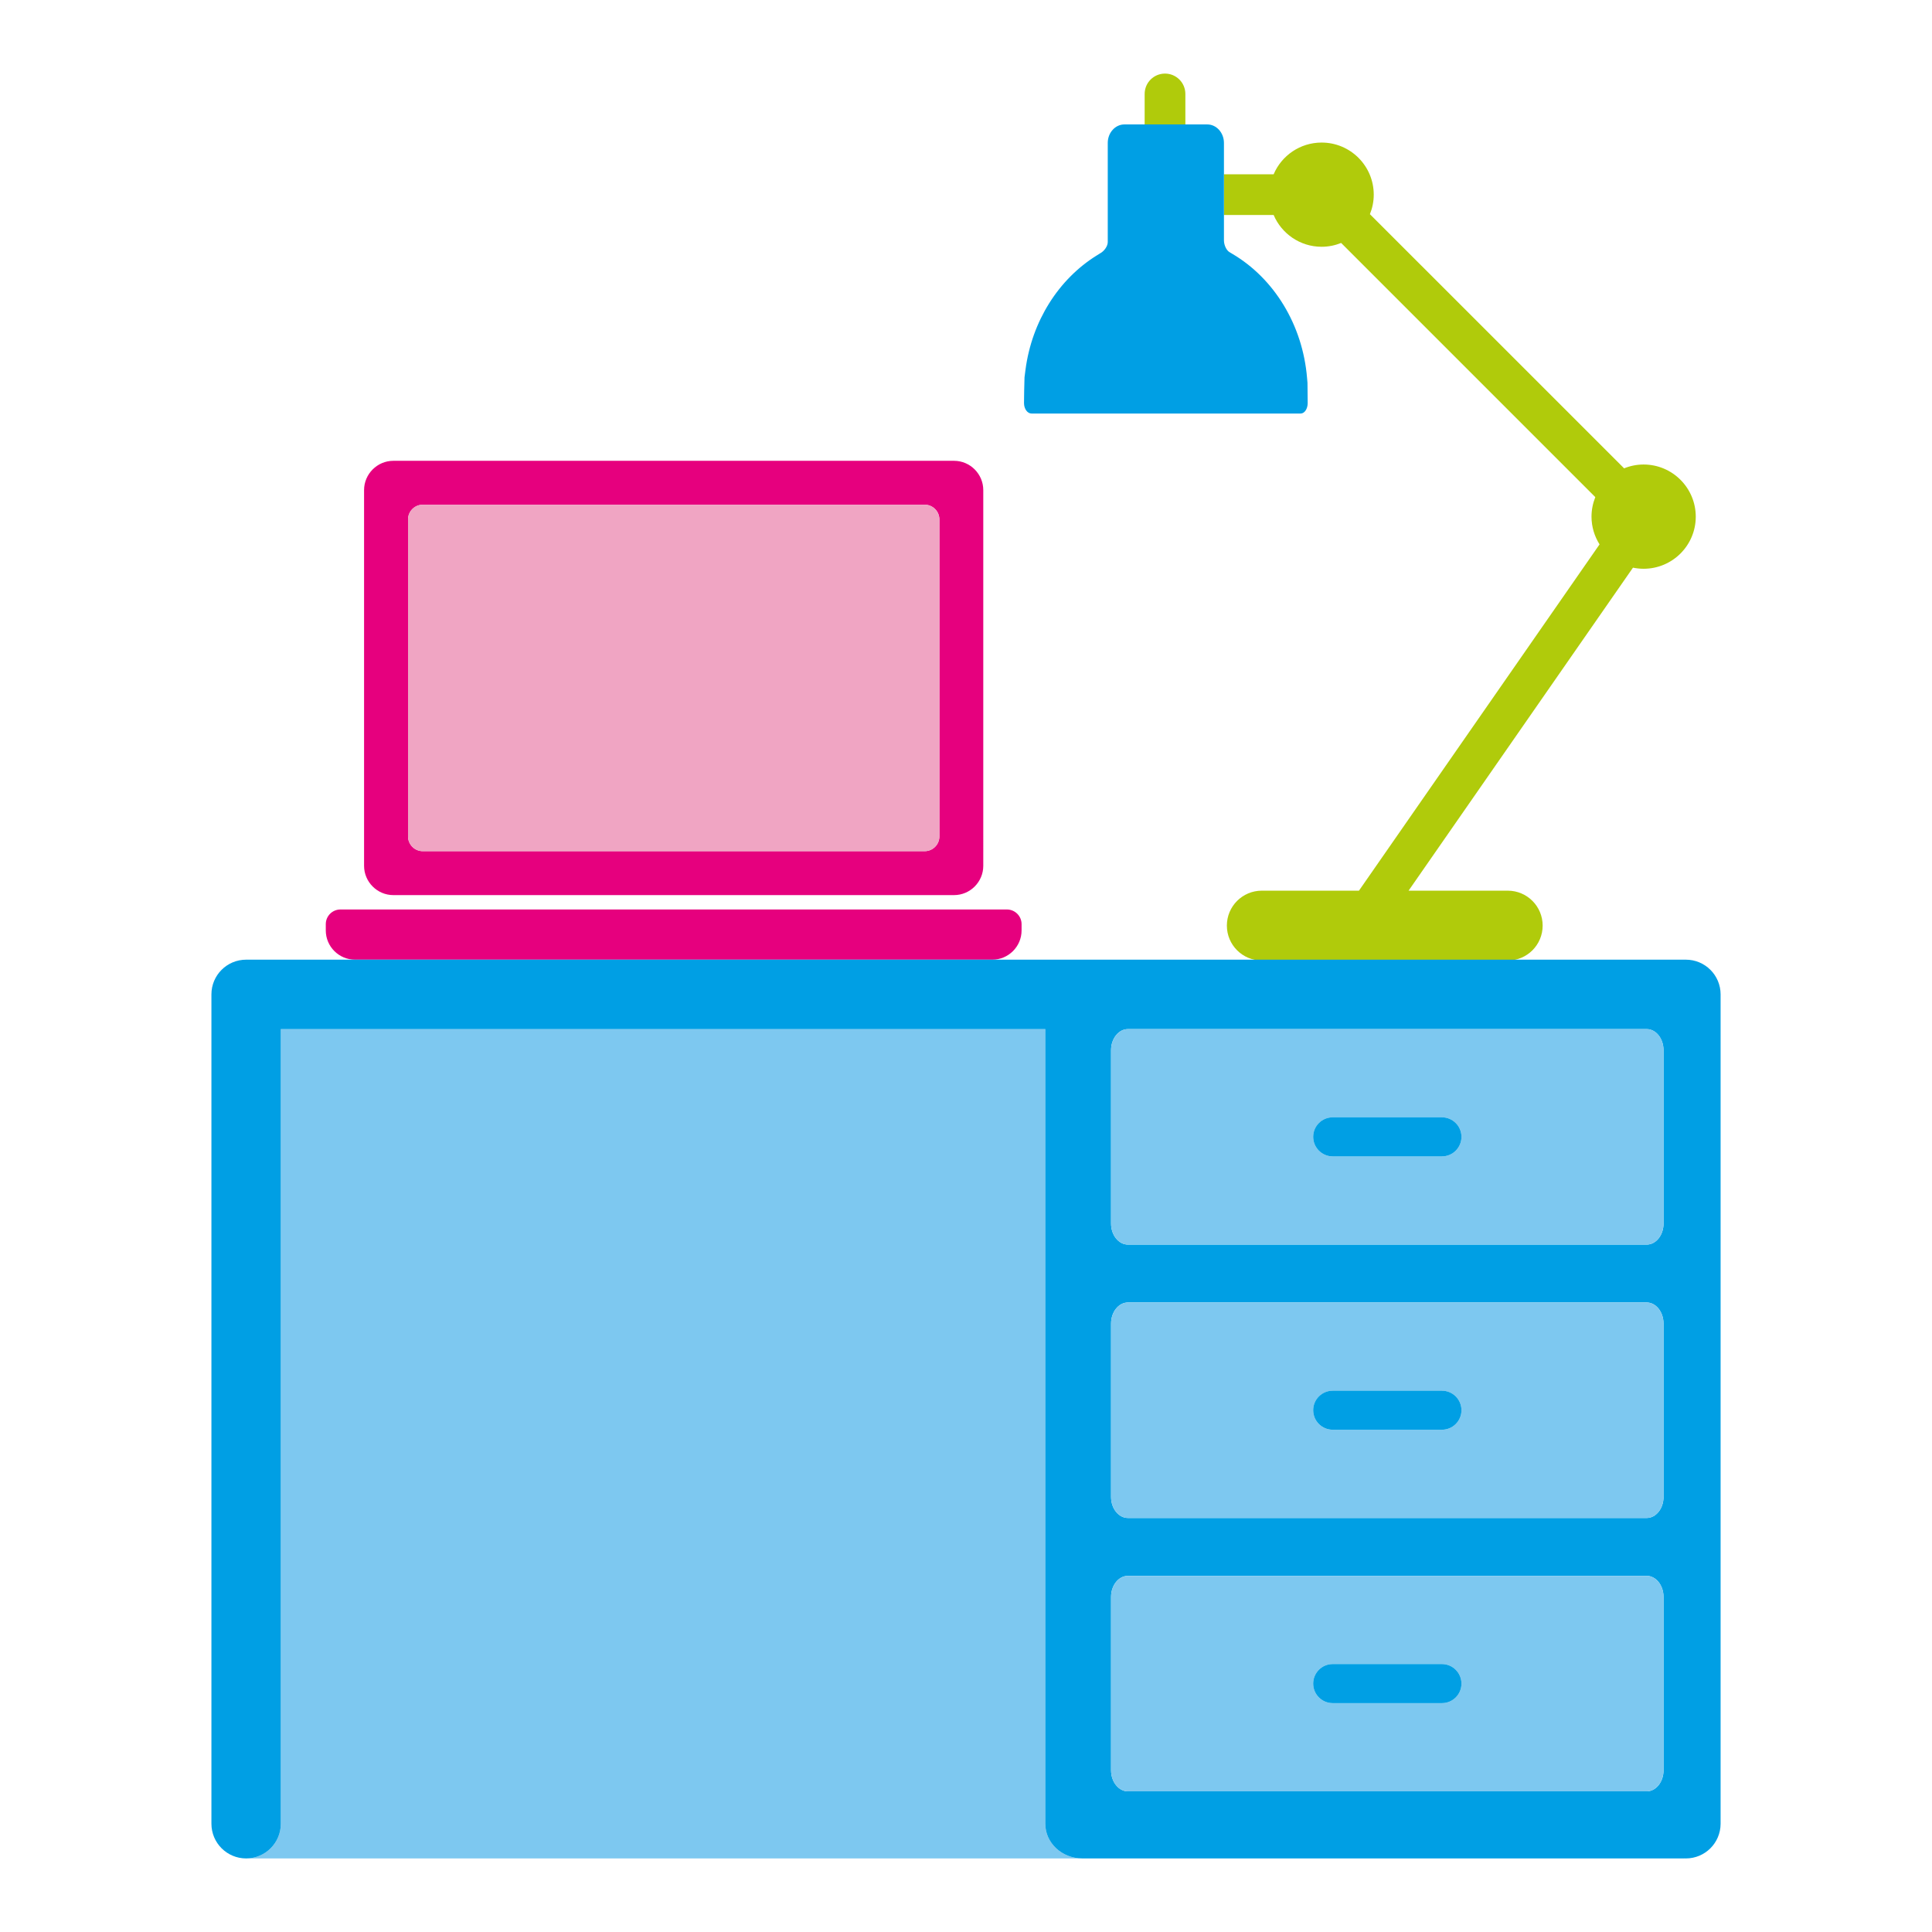
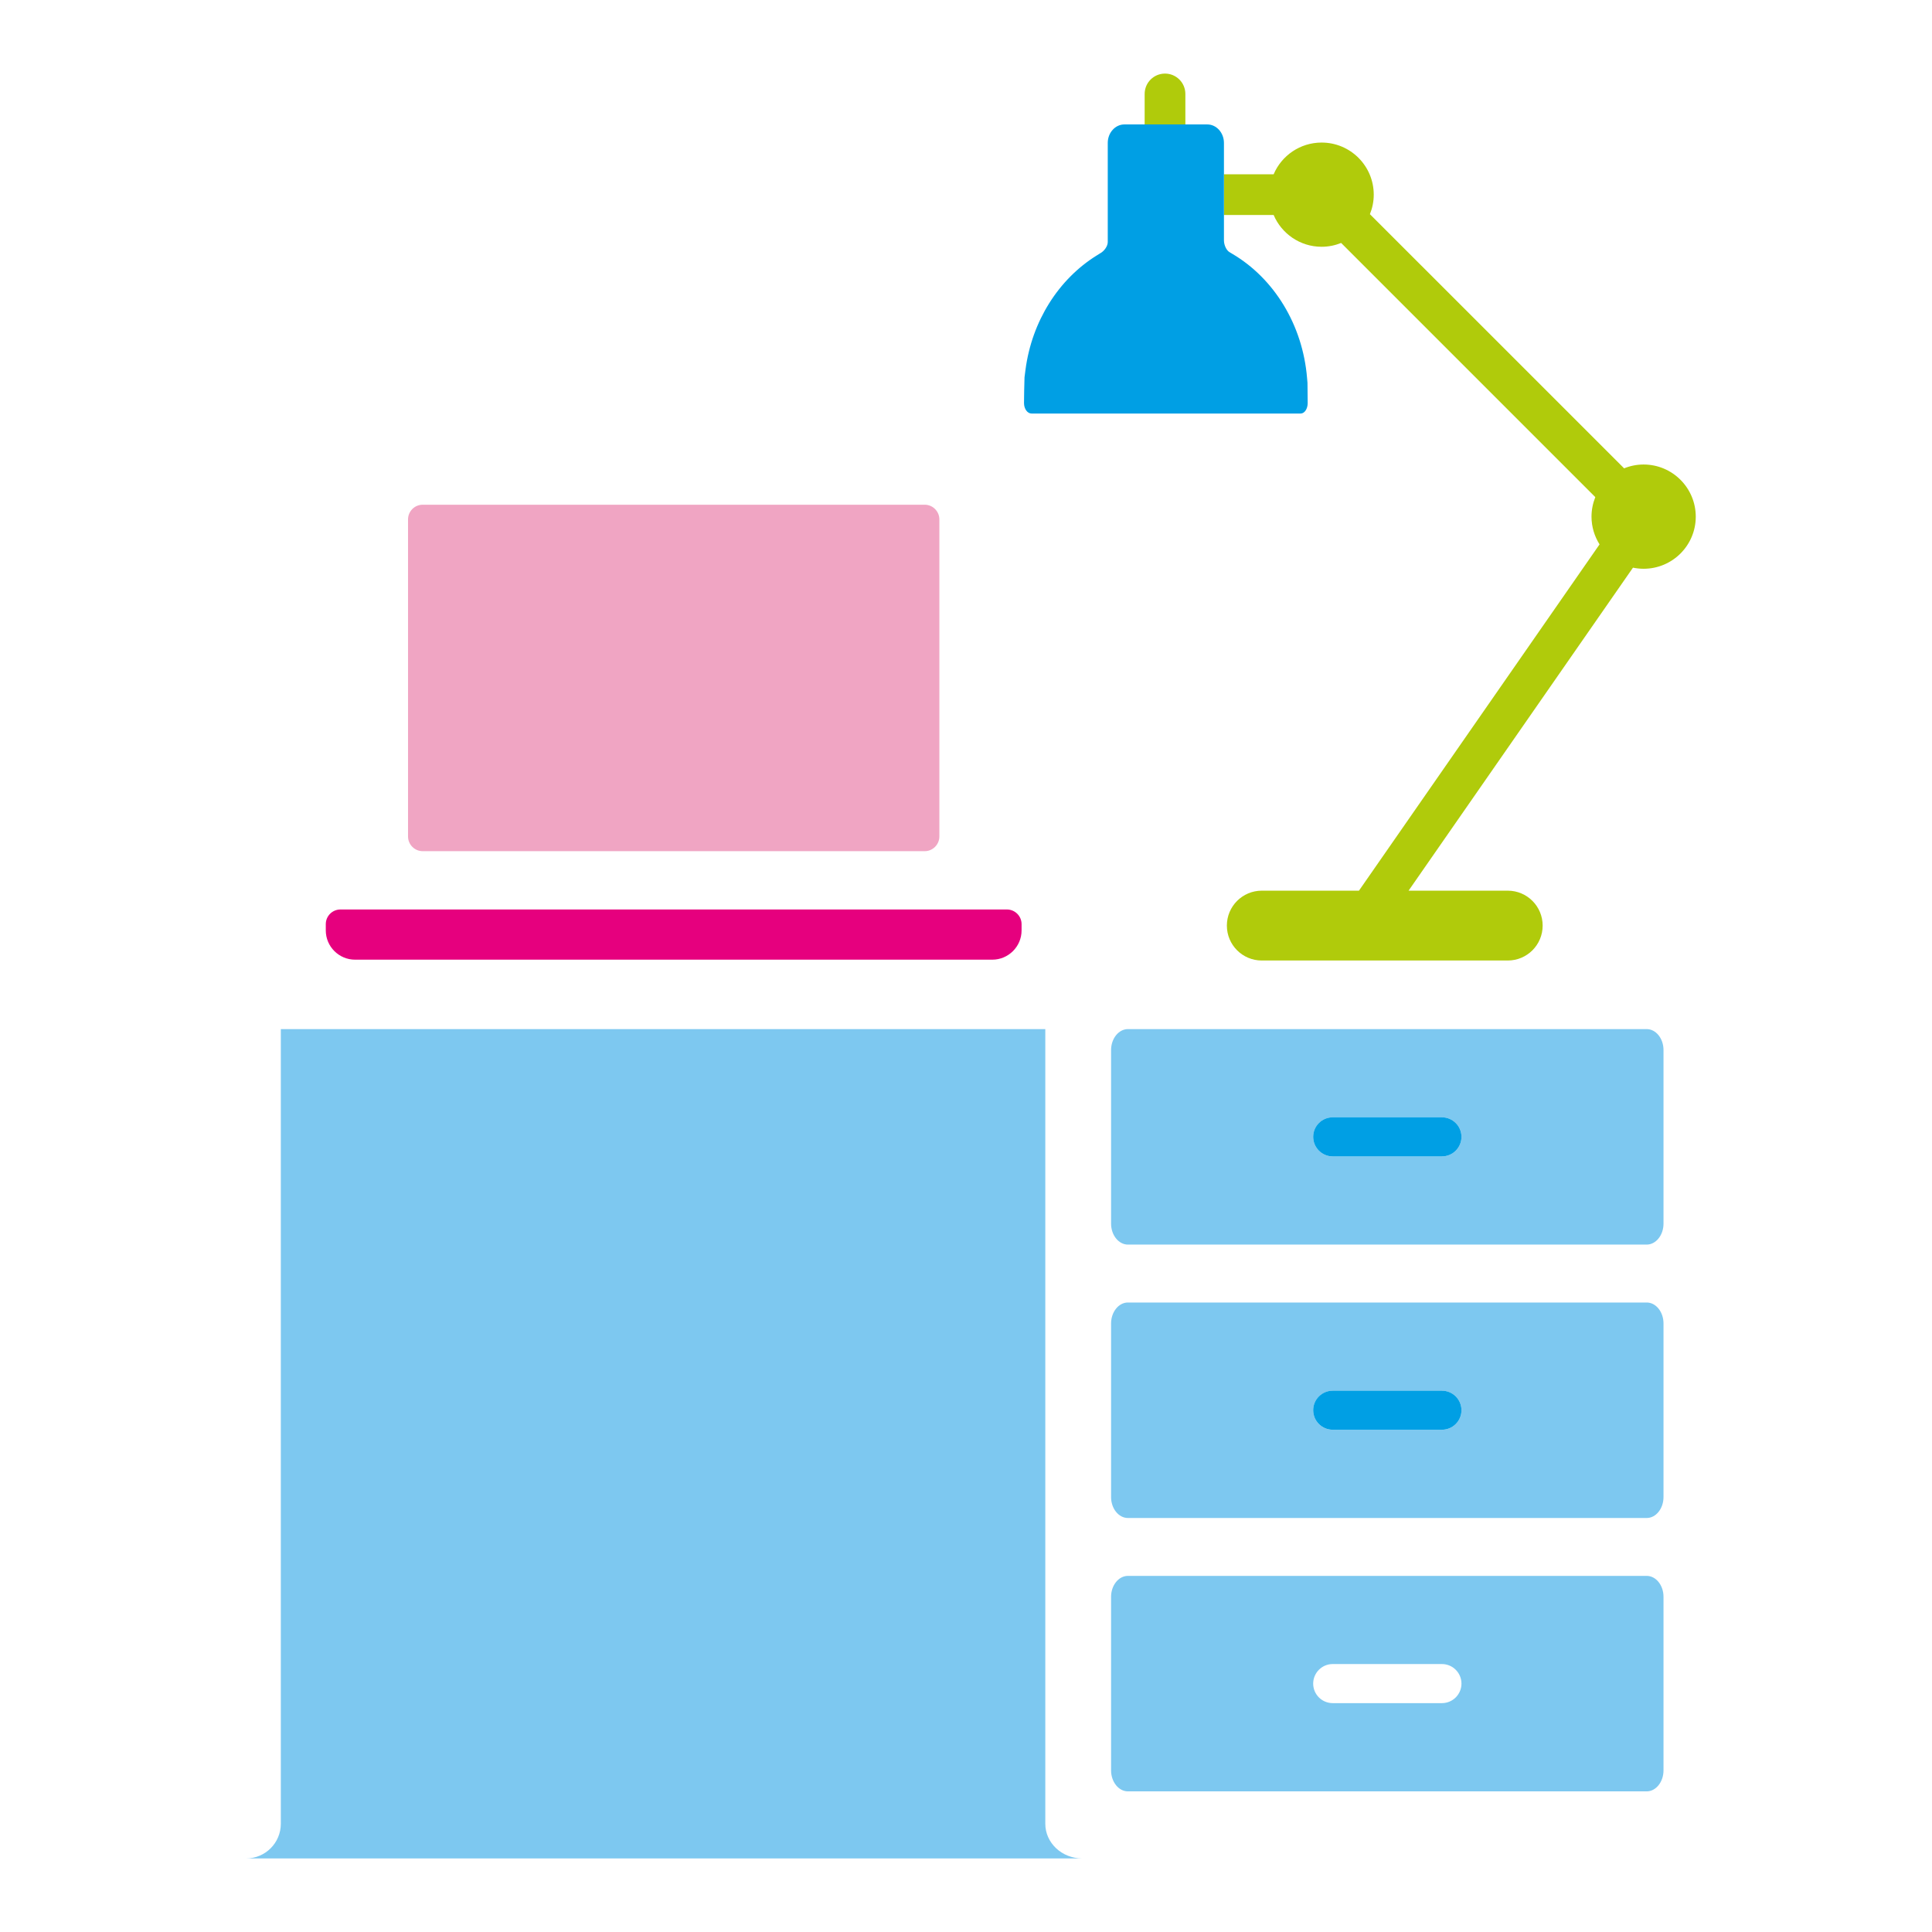
<svg xmlns="http://www.w3.org/2000/svg" version="1.1" id="Lager_1" x="0px" y="0px" viewBox="0 0 85.039 85.04" enable-background="new 0 0 85.039 85.04" xml:space="preserve">
  <g>
    <path fill="#E6007E" d="M26.376,40.032H14.984c-0.355,0-0.644,0.289-0.644,0.645v0.277c0,0.709,0.578,1.287,1.288,1.287h28.05   c0.708,0,1.288-0.578,1.288-1.287v-0.277c0-0.355-0.29-0.645-0.644-0.645H32.931H26.376z" />
-     <path fill="#E6007E" d="M17.313,39.399h24.68c0.709,0,1.287-0.58,1.287-1.289V21.572c0-0.708-0.578-1.289-1.287-1.289h-24.68   c-0.707,0-1.288,0.581-1.288,1.289V38.11C16.025,38.819,16.606,39.399,17.313,39.399 M17.961,22.862   c0-0.354,0.289-0.646,0.644-0.646h22.1c0.352,0,0.643,0.291,0.643,0.646v13.958c0,0.354-0.291,0.645-0.643,0.645h-22.1   c-0.354,0-0.644-0.291-0.644-0.645V22.862z" />
    <path fill="#F0A5C3" d="M18.604,37.465h22.1c0.352,0,0.643-0.291,0.643-0.645V22.862c0-0.355-0.291-0.646-0.643-0.646h-22.1   c-0.354,0-0.644,0.29-0.644,0.646v13.958C17.961,37.174,18.25,37.465,18.604,37.465" />
    <g>
      <path fill="#B0CB0B" d="M52.175,4.135c0-0.495-0.401-0.896-0.896-0.896c-0.496,0-0.896,0.401-0.896,0.896v1.342h1.792V4.135z" />
      <path fill="#B0CB0B" d="M72.345,20.446c-0.304,0-0.594,0.061-0.858,0.168L60.298,9.427c0.108-0.265,0.169-0.555,0.169-0.859    c0-1.266-1.027-2.293-2.295-2.293c-0.948,0-1.762,0.575-2.111,1.396h-2.187V9.37v0.094h2.187c0.349,0.821,1.163,1.398,2.111,1.398    c0.306,0,0.593-0.061,0.86-0.168l11.187,11.187c-0.106,0.267-0.167,0.556-0.167,0.86c0,0.448,0.131,0.866,0.354,1.221    l-10.59,15.242h-4.279c-0.847,0-1.535,0.689-1.535,1.537c0,0.85,0.688,1.537,1.535,1.537h10.83c0.849,0,1.535-0.688,1.535-1.537    s-0.687-1.537-1.535-1.537h-4.367l9.877-14.217c0.152,0.03,0.309,0.048,0.469,0.048c1.267,0,2.295-1.027,2.295-2.293    C74.64,21.474,73.611,20.446,72.345,20.446z" />
    </g>
    <g>
      <path fill="#7DC8F0" d="M46.01,80.274V45.297H12.361v34.975c0,0.846-0.685,1.529-1.527,1.529h36.8    C46.736,81.799,46.01,81.116,46.01,80.274z" />
    </g>
    <path fill="#009FE4" d="M48.423,11.151c0.185-0.098,0.336-0.32,0.336-0.493V9.529V6.29c0-0.447,0.329-0.813,0.733-0.813h3.648   c0.403,0,0.733,0.366,0.733,0.813v3.08v1.208c0,0.218,0.117,0.457,0.261,0.53l0.123,0.074c1.806,1.071,3.079,3.091,3.275,5.458   l0.018,0.211c0.005,0.235,0.009,0.635,0.009,0.89c0,0.254-0.138,0.461-0.308,0.461H56.21h-9.74h-1.066   c-0.183,0-0.331-0.207-0.331-0.461c0-0.255,0.011-0.765,0.022-1.132l0.042-0.326c0.282-2.163,1.472-4.002,3.126-5.032   L48.423,11.151z" />
    <g>
-       <path fill="#009FE4" d="M74.205,42.241H10.834c-0.845,0-1.528,0.684-1.528,1.527v36.504c0,0.846,0.684,1.529,1.528,1.529    c0.843,0,1.527-0.684,1.527-1.529V45.297H46.01v34.977c0,0.844,0.729,1.527,1.63,1.527h26.464c0.019,0,0.037-0.002,0.056-0.002    c0.016,0,0.03,0.002,0.046,0.002c0.843,0,1.525-0.682,1.528-1.523c0-0.002,0-0.004,0-0.004v-0.002V43.77v-0.002    C75.733,42.924,75.049,42.241,74.205,42.241z M73.222,77.924c0,0.508-0.333,0.924-0.74,0.924H49.647    c-0.408,0-0.742-0.416-0.742-0.924v-7.639c0-0.508,0.334-0.922,0.742-0.922h22.834c0.407,0,0.74,0.414,0.74,0.922V77.924z     M73.222,65.893c0,0.508-0.333,0.922-0.74,0.922H49.647c-0.408,0-0.742-0.414-0.742-0.922v-7.639c0-0.508,0.334-0.924,0.742-0.924    h22.834c0.407,0,0.74,0.416,0.74,0.924V65.893z M73.222,53.86c0,0.506-0.333,0.922-0.74,0.922H49.647    c-0.408,0-0.742-0.416-0.742-0.922v-7.639c0-0.508,0.334-0.924,0.742-0.924h22.834c0.407,0,0.74,0.416,0.74,0.924V53.86z" />
-     </g>
+       </g>
    <g>
      <path fill="#7DC8F0" d="M72.481,45.297H49.647c-0.408,0-0.742,0.416-0.742,0.924v7.639c0,0.506,0.334,0.922,0.742,0.922h22.834    c0.407,0,0.74-0.416,0.74-0.922v-7.639C73.222,45.713,72.889,45.297,72.481,45.297z M63.468,50.901H58.66    c-0.475,0-0.859-0.387-0.859-0.861s0.385-0.859,0.859-0.859h4.808c0.476,0,0.86,0.385,0.86,0.859S63.943,50.901,63.468,50.901z" />
      <path fill="#009FE4" d="M63.468,49.18H58.66c-0.475,0-0.859,0.385-0.859,0.859s0.385,0.861,0.859,0.861h4.808    c0.476,0,0.86-0.387,0.86-0.861S63.943,49.18,63.468,49.18z" />
      <path fill="#7DC8F0" d="M72.481,57.331H49.647c-0.408,0-0.742,0.416-0.742,0.924v7.639c0,0.508,0.334,0.922,0.742,0.922h22.834    c0.407,0,0.74-0.414,0.74-0.922v-7.639C73.222,57.747,72.889,57.331,72.481,57.331z M63.468,62.932H58.66    c-0.475,0-0.859-0.385-0.859-0.859s0.385-0.859,0.859-0.859h4.808c0.476,0,0.86,0.385,0.86,0.859S63.943,62.932,63.468,62.932z" />
      <path fill="#7DC8F0" d="M72.481,69.364H49.647c-0.408,0-0.742,0.414-0.742,0.922v7.639c0,0.508,0.334,0.924,0.742,0.924h22.834    c0.407,0,0.74-0.416,0.74-0.924v-7.639C73.222,69.778,72.889,69.364,72.481,69.364z M63.468,74.965H58.66    c-0.475,0-0.859-0.385-0.859-0.859s0.385-0.861,0.859-0.861h4.808c0.476,0,0.86,0.387,0.86,0.861S63.943,74.965,63.468,74.965z" />
      <path fill="#009FE4" d="M63.468,61.213H58.66c-0.475,0-0.859,0.385-0.859,0.859s0.385,0.859,0.859,0.859h4.808    c0.476,0,0.86-0.385,0.86-0.859S63.943,61.213,63.468,61.213z" />
-       <path fill="#009FE4" d="M63.468,73.245H58.66c-0.475,0-0.859,0.387-0.859,0.861s0.385,0.859,0.859,0.859h4.808    c0.476,0,0.86-0.385,0.86-0.859S63.943,73.245,63.468,73.245z" />
    </g>
  </g>
</svg>